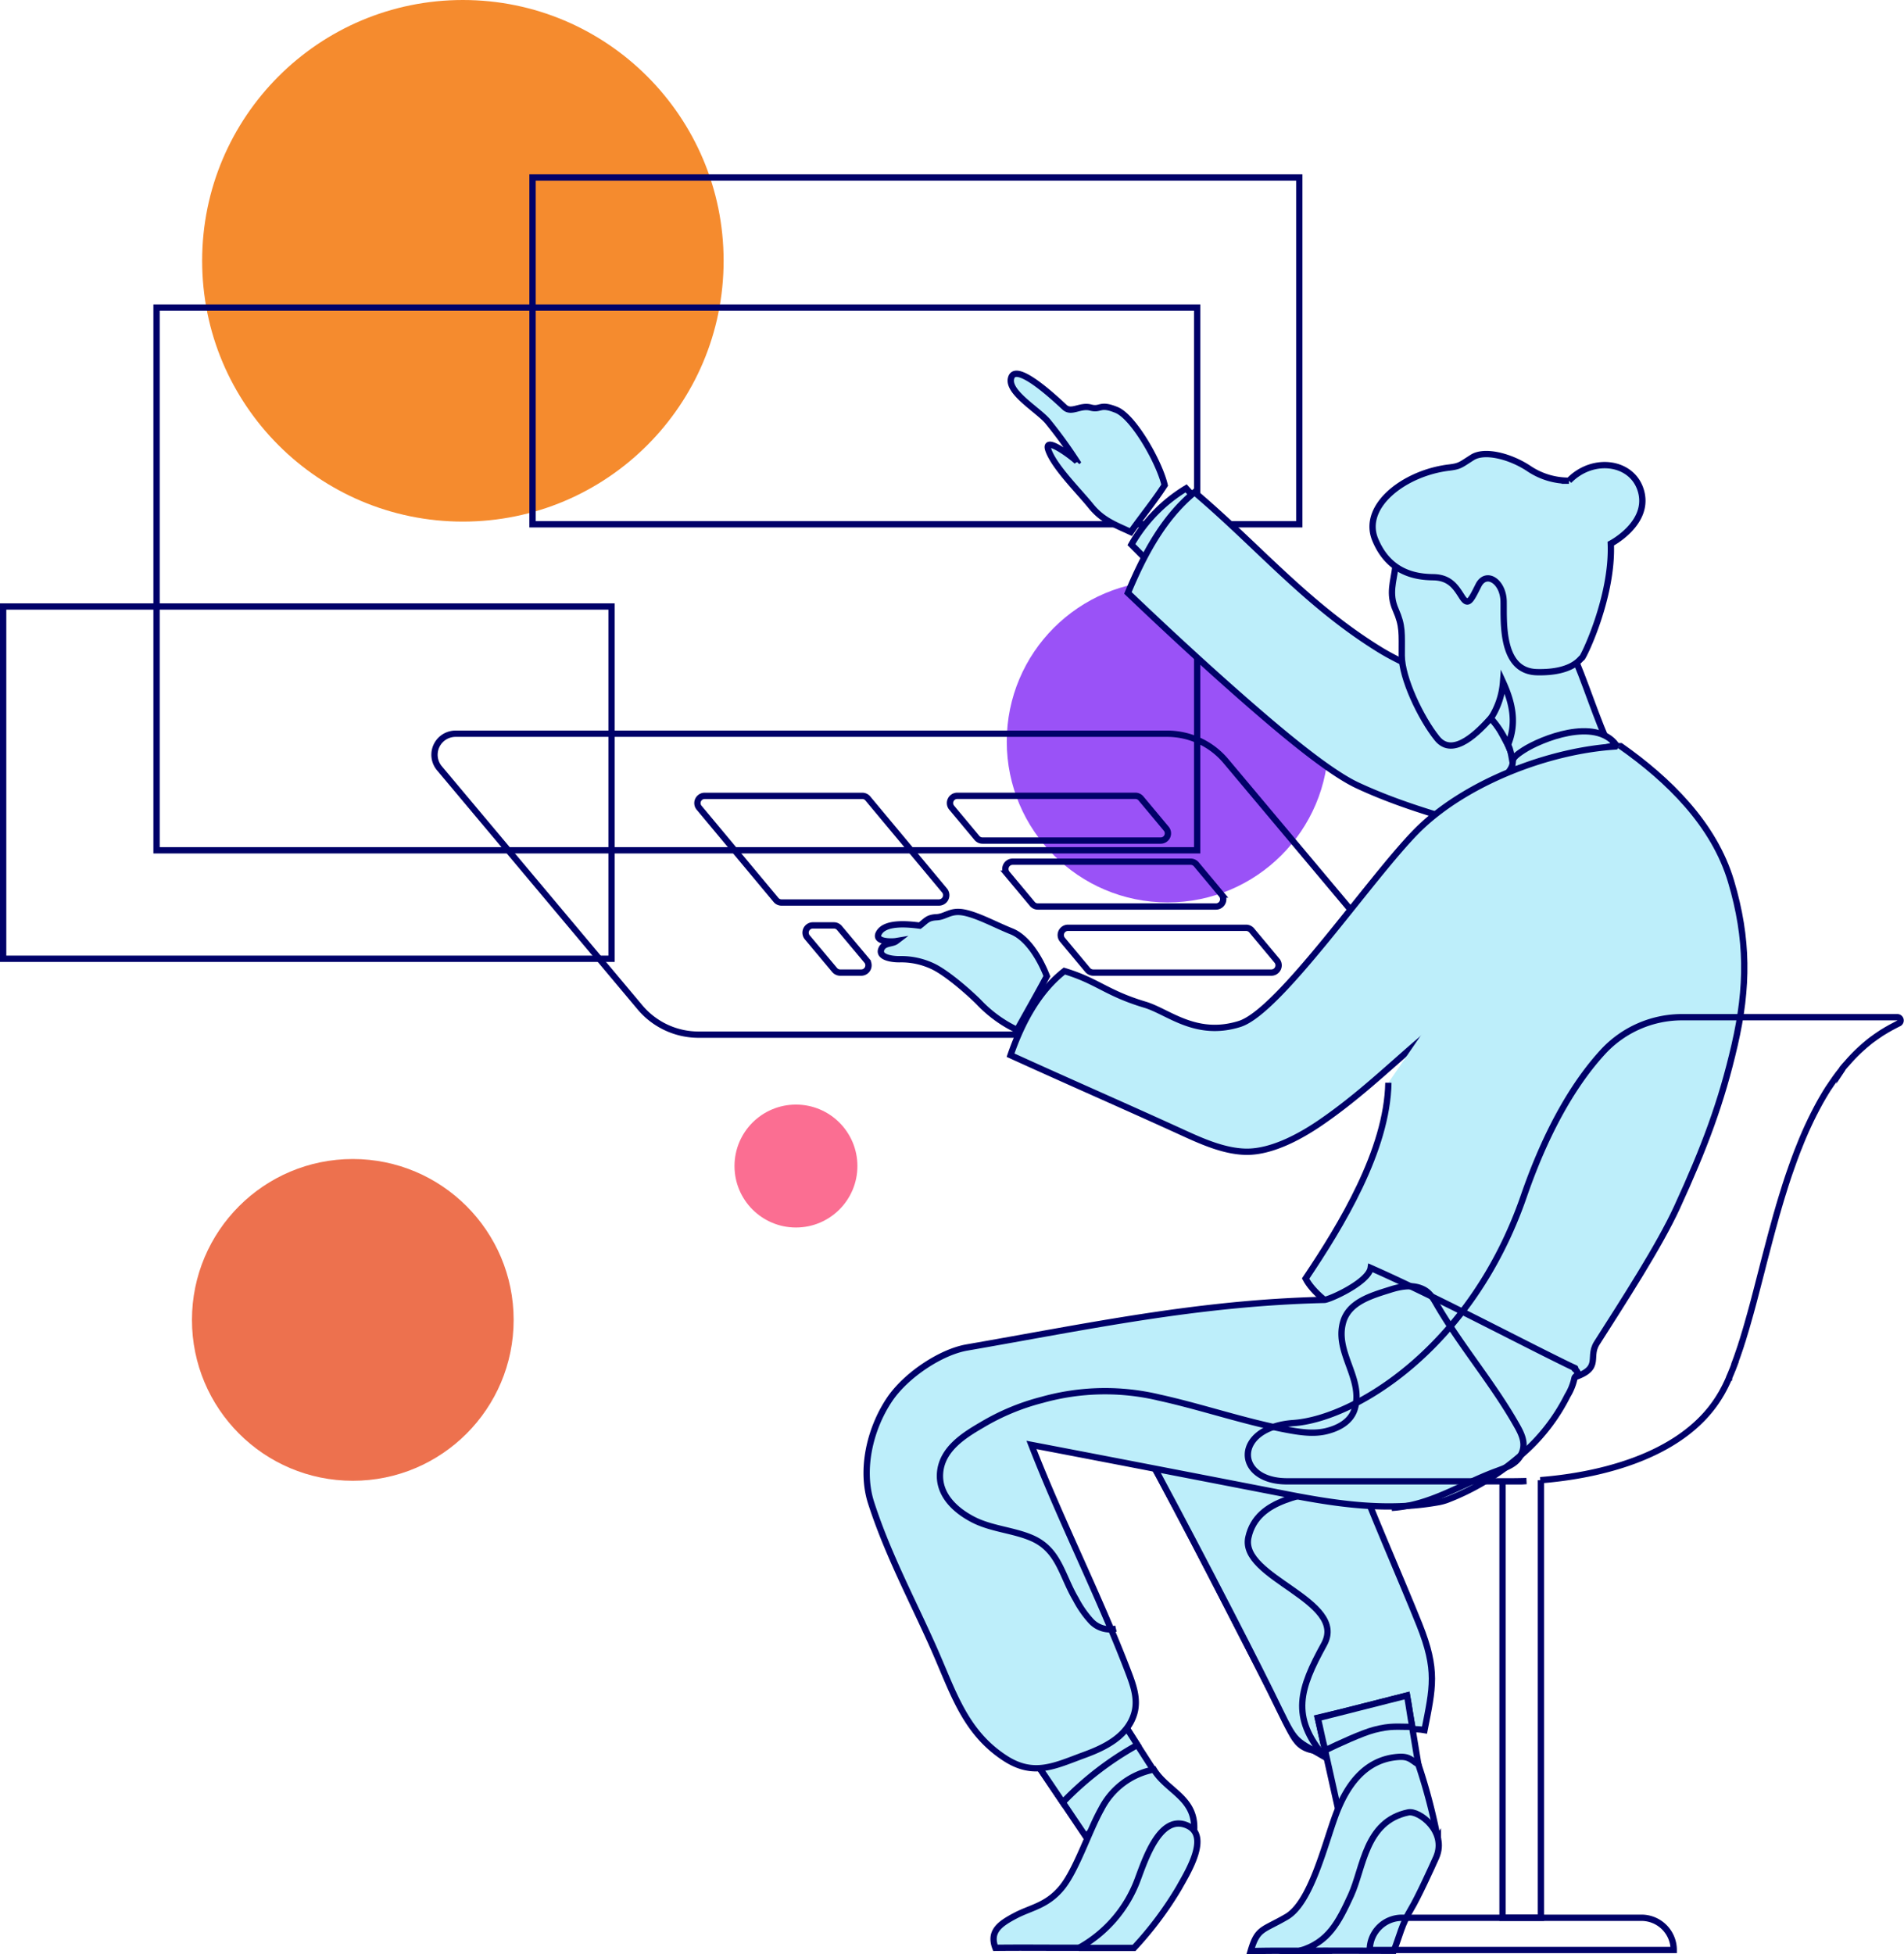
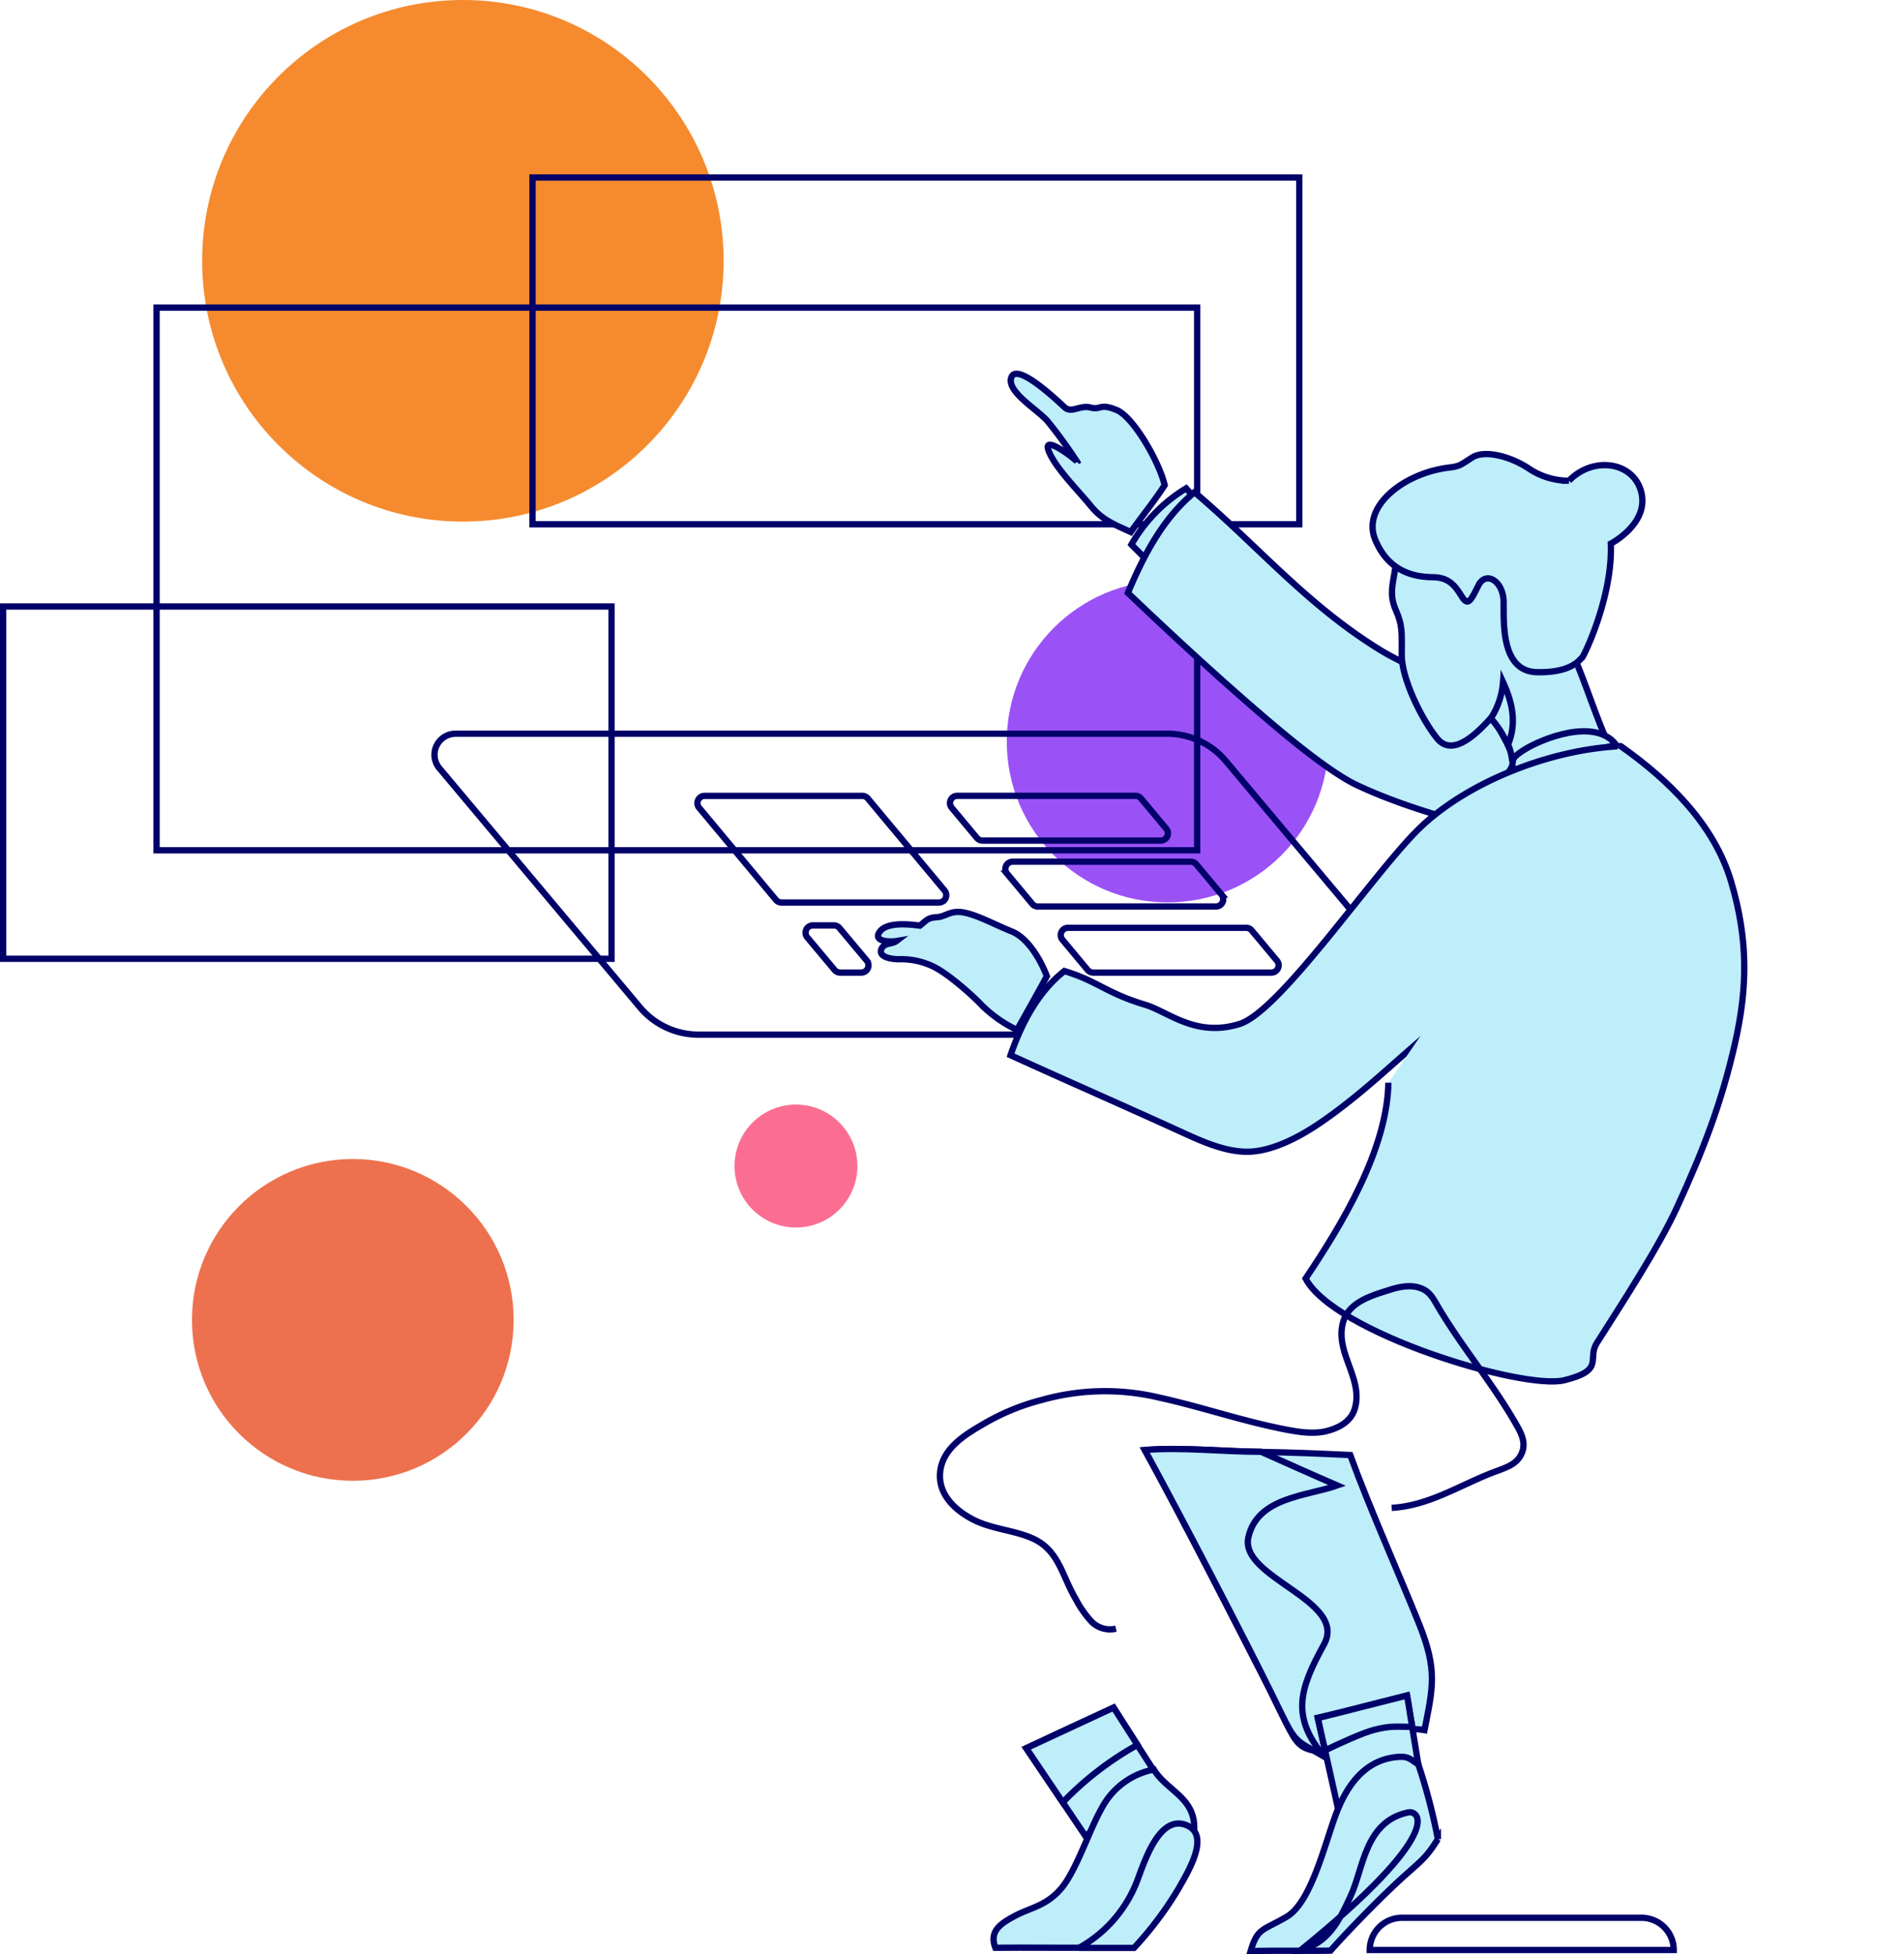
<svg xmlns="http://www.w3.org/2000/svg" viewBox="0 0 452.68 464.5">
  <defs>
    <style>.cls-1{fill:#f58b2e;}.cls-2{fill:#ed714e;}.cls-3{fill:#fb6e92;}.cls-4{fill:#9a52f7;}.cls-5{fill:none;}.cls-5,.cls-6{stroke:#000169;stroke-miterlimit:10;stroke-width:1.5px;}.cls-6{fill:#bdeefa;}</style>
  </defs>
  <g id="Layer_2" data-name="Layer 2">
    <g id="Layer_4" data-name="Layer 4">
      <circle class="cls-1" cx="110.05" cy="61.99" r="61.99" />
      <circle class="cls-2" cx="83.88" cy="313.73" r="38.24" />
      <circle class="cls-3" cx="189.24" cy="277.16" r="14.61" />
      <circle class="cls-4" cx="277.6" cy="176.26" r="38.24" />
    </g>
    <g id="Layer_2-2" data-name="Layer 2">
      <path class="cls-5" d="M335.25,245.93H166.14a18.2,18.2,0,0,1-14-6.51l-47.66-56.8a5,5,0,0,1,3.83-8.22H277.46a18.22,18.22,0,0,1,14,6.51l47.66,56.8A5,5,0,0,1,335.25,245.93Z" />
      <path class="cls-5" d="M223.22,214.52H185.8a1.69,1.69,0,0,1-1.32-.63L166.22,192a1.72,1.72,0,0,1,1.33-2.83H205a1.7,1.7,0,0,1,1.33.62l18.26,21.9A1.74,1.74,0,0,1,223.22,214.52Z" />
      <path class="cls-5" d="M204.76,231.18h-5a1.75,1.75,0,0,1-1.33-.62l-6.5-7.76a1.73,1.73,0,0,1,1.33-2.84h5a1.72,1.72,0,0,1,1.32.62l6.5,7.76A1.73,1.73,0,0,1,204.76,231.18Z" />
      <path class="cls-5" d="M275.94,199.8H233.6a1.72,1.72,0,0,1-1.32-.61l-6-7.19a1.72,1.72,0,0,1,1.32-2.84h42.34a1.72,1.72,0,0,1,1.32.61l6,7.19A1.72,1.72,0,0,1,275.94,199.8Z" />
      <path class="cls-5" d="M289.09,215.47H246.75a1.68,1.68,0,0,1-1.32-.62l-6-7.19a1.73,1.73,0,0,1,1.33-2.84h42.33a1.75,1.75,0,0,1,1.33.62l6,7.19A1.73,1.73,0,0,1,289.09,215.47Z" />
      <path class="cls-5" d="M302.27,231.18H259.93a1.75,1.75,0,0,1-1.33-.62l-6-7.19a1.73,1.73,0,0,1,1.33-2.84h42.33a1.75,1.75,0,0,1,1.33.62l6,7.19A1.73,1.73,0,0,1,302.27,231.18Z" />
      <rect class="cls-5" x="37.22" y="73.11" width="247.41" height="129" />
      <rect class="cls-5" x="0.75" y="144.16" width="144.65" height="83.73" />
      <rect class="cls-5" x="126.61" y="42.19" width="182.3" height="82.43" />
    </g>
    <g id="Layer_5" data-name="Layer 5">
      <path class="cls-6" d="M338.68,411.23c-8.48-1.53-16.11,5.85-23.84,5.2s-6.6-2.83-12.75-14.55-21.42-42.11-29.88-57.18c8.23-.75,19.26.28,27.38.41s13.68.38,21.43.74c4.45,12.26,12.1,29.45,16.44,40.31S340.66,401.15,338.68,411.23Z" />
      <path class="cls-6" d="M314.78,390.87c-5.77,10.49-8,17.19.16,26.73-8.14-4.72-6.56-2.75-12.83-15.49s-21.34-41.76-29.94-57.47c8.82-.7,18.5.43,27.67.44,6,2.67,12.27,5.49,18.08,8-7.05,2.52-19,2.71-21.12,12.35S320.55,380.38,314.78,390.87Z" />
      <path class="cls-6" d="M241.81,244.81a30.54,30.54,0,0,1-9.19-6.7c-2.76-2.72-7.6-6.85-10.7-8.36A17.64,17.64,0,0,0,213.8,228c-2.27,0-4.88-.63-4.29-2.31s2.58-1.22,3.6-2c-1.18.2-5.64.25-4-2.16s6.91-1.87,9.57-1.51c1.51-1.12,1.78-1.89,4-2s3.26-1.76,6.55-1.11,7.38,2.91,11.27,4.47,6.85,6.65,8.39,10.65C246.57,236.36,244.17,240.54,241.81,244.81Z" />
      <path class="cls-6" d="M268.85,126.46c-3.64-1.7-6.74-2.76-9.51-6.2S250.66,111,249.26,107s7,2.6,6.84,2.8a109,109,0,0,0-6.78-9.37c-2.09-2.8-10.25-7.28-8.85-10.79s11,5.66,12.64,7.17,3.69-.6,6.18.06,2.1-1.1,6.18.58,10.2,12.51,11.43,17.87C274.41,119.16,271.5,122.7,268.85,126.46Z" />
      <path class="cls-6" d="M273.57,134.05,269,129.44A37.07,37.07,0,0,1,282,116.08c1,1.09,1.93,2.18,2.9,3.26Z" />
      <path class="cls-6" d="M388.62,180.52c-5.37,4.66-16.74,13.7-20.92,17a38.69,38.69,0,0,0-3.9,3.18c-2.54-1.12-.72-.19-4.3-1.43-11.68-4.06-23.9-6.59-36.83-12.62-6-2.81-15.4-10.51-21.51-15.72-11.06-9.44-22.4-19.89-33-30C271.91,132,276.49,123.18,284,117c15,12.68,26.55,26.64,44,37.41,10.2,6.29,28.08,11.54,39.23,16.87C375.11,175.08,381.25,177.16,388.62,180.52Z" />
      <path class="cls-6" d="M337.2,419.34c-5.92,5.48-11.81,11.12-17.76,16.47-1.22-5.47-3.28-14.69-4.3-19.28s-1-4.53-1.84-8.23c7.11-1.62,14.15-3.53,21.22-5.3.43,2.62.79,4.82,1.23,7.54S336.73,416.51,337.2,419.34Z" />
      <path class="cls-6" d="M335.78,410.47c-3.52,0-5.11-.34-9.07.7-2.91.76-8.44,3.32-11.63,4.86-.68-2.51-1.16-5.11-1.76-7.65l21.2-5.37C335,405.49,335.29,408,335.78,410.47Z" />
      <path class="cls-6" d="M332.41,417.61c-7.9.58-12.29,6.81-14.93,14s-5.86,20.66-11.59,24-6.92,2.61-8.55,8.16c6.5-.2,12.54,0,19-.12,4.74-5.35,12.91-13.62,17.46-17.68s5.36-4.56,8.06-8.83a136.9,136.9,0,0,0-4.65-17.76C335.43,418.29,335,417.42,332.41,417.61Z" />
-       <path class="cls-6" d="M334.83,430.79c-10.28,2.12-10.65,13.21-13.63,19.7s-5.38,11.19-12.13,13.2c7.47-.07,14.91,0,22.3,0,1.43-3.59,1.88-6.23,4.1-9.92,1.65-2.73,4.82-9.68,6-12.32C344.1,435.25,337.33,430.27,334.83,430.79Z" />
+       <path class="cls-6" d="M334.83,430.79c-10.28,2.12-10.65,13.21-13.63,19.7s-5.38,11.19-12.13,13.2C344.1,435.25,337.33,430.27,334.83,430.79Z" />
      <path class="cls-6" d="M274.26,420.74c-5.39,5.23-10.79,10.46-16.13,15.77l-5.58-8.29L244,415.56c6.88-3.28,13.82-6.47,20.75-9.66l5.58,8.74Z" />
      <path class="cls-6" d="M270.43,414.75a75.13,75.13,0,0,0-17.75,13.66L244,415.53l20.76-9.65Q267.61,410.32,270.43,414.75Z" />
      <path class="cls-6" d="M274.33,420.61c3.3,5.38,10.49,6.8,9.51,15.26s-13.84,20.37-20.25,27c-9.17.21-17.87,0-26.94.11-1.48-3.94,1.12-5.72,4.77-7.65s7.41-2.32,10.94-6.53,6.56-13.67,9.48-18.83A17.82,17.82,0,0,1,274.33,420.61Z" />
      <path class="cls-6" d="M269.62,463c-4.38,0-8.77,0-13.1,0a30.83,30.83,0,0,0,13.91-16.12c1.82-4.87,5.25-15.36,11.45-13.13s.43,11.36-1.56,14.95A83.12,83.12,0,0,1,269.62,463Z" />
      <path class="cls-6" d="M383.35,179c-4.87,3.56-19.09,13.09-22.7,5.71-1.21-2.47-1.12-5.84-2-7.41-1.74-3.13-2.11-4.36-4.22-6.59,0,0,0,0,0,0-2.65,2.89-8.86,9.65-12.76,4.8s-8.39-14.34-8.4-19.69.27-7-1.44-10.88-.49-6.64-.05-10.38c6.7-1.73,13.21-3.6,20-5.32,7.26,7.06,17.38,15.34,21.42,24.41S379.3,170.41,383.35,179Z" />
      <path class="cls-6" d="M358.5,177.09a23.11,23.11,0,0,0-4.05-6.35,18.37,18.37,0,0,0,2.9-8.61C359.62,167.1,360.65,171.93,358.5,177.09Z" />
      <path class="cls-6" d="M358.89,183.21c1.78-2.66-.74-2.26,3.36-4.91s17-7.89,22-1.25C376,179.2,367.52,181.05,358.89,183.21Z" />
      <path class="cls-6" d="M344.51,111.14c-10.68,1.28-20.83,9.2-17.55,17.13s9.68,8.88,13.77,8.93,5.46,2.48,6.89,4.7,2.07.85,3.87-2.74,5.92-1,6,3.82-.74,16.58,7.92,16.79,10.37-3.38,10.68-3.38,7.4-14.49,6.88-27.17c0,0,9-4.65,7.29-12.06s-11.42-8.88-17.23-2.9a16.91,16.91,0,0,1-9.41-2.8c-4.55-3.07-10.68-4.55-13.54-2.75S347.15,110.82,344.51,111.14Z" />
      <path class="cls-6" d="M385.52,177.35c-17.27.71-37.64,8.94-48.81,20.29s-32.5,42.78-42,45.75c-10.45,3.26-16.94-2.93-22.48-4.58-9.28-2.78-11.19-5.58-19.17-8-6.25,4.88-10.21,12.48-12.8,20,13.62,6.21,27.56,12.28,41.13,18.49,4.71,2.16,9.81,4.36,14.8,4.46,6.47.13,13.69-4.1,18-7.08,14-9.64,23.26-20.84,37.21-29.8a14.76,14.76,0,0,1,6.1-2.44c2.18-.17,4.92.6,6,2.69s.35,3.58-.83,5.47-2.95,2-4.26,4.25c-8.18,14.21,1.42,33.25-5,48.24-2.11,4.94-6.1,5.86-8.84,10.29s-5.35,11-3,16.35" />
      <path class="cls-6" d="M385.12,177.21c11.58,8.11,22.42,18.73,26.46,32.35s4,25.05.84,38.79S405.19,272.86,398.7,287c-4.21,9.18-12.7,22.24-19.06,32.25-2.39,3.77,2.06,6.4-7.71,8.82s-54.73-11.25-61.52-24.17c8.46-12.58,19.39-30.51,19.68-46.54" />
-       <path class="cls-6" d="M341.75,357.1c-11.93,2.1-23.41.46-35.11-1.79-20.59-4-40.89-7.94-61.41-11.86,7.05,18.14,15.93,35.51,22.91,53.68,1.27,3.32,2.57,6.77,1.49,10.29-1.64,5.37-7.07,8-11.94,9.76-6.85,2.52-11.84,5.14-18.58.83-9.65-6.18-12.42-15.63-17-26-5.05-11.42-11-22.41-15-34.8-2.53-7.83-.33-17.53,4.37-24.54,3.93-5.84,12.24-11.31,18.4-12.38,29.16-5.06,54.78-10.61,85-11.32,1.12,0,10.47-4.17,11-7.6,15,6.62,33.28,16.35,46.38,22.77,4.21,2.06,1.05.29,2.32,1.44s-.15,1.37-.25,2a13.14,13.14,0,0,1-1.66,4.16,45.26,45.26,0,0,1-11.1,14.17A58.44,58.44,0,0,1,344,356.52,13,13,0,0,1,341.75,357.1Z" />
      <path class="cls-5" d="M330.88,358.41c9-.53,16.37-5.52,24.48-8.57,2.95-1.11,5.52-1.85,6.56-4.74.87-2.41-.35-4.62-1.49-6.61-5.58-9.77-12.88-18.29-18.6-28-.83-1.42-1.63-3-3.13-3.87-2.51-1.43-5.55-.91-8.15-.08-4.46,1.41-9.9,2.91-11.24,7.79-2,7.25,5,13.43,2.75,20.64-.95,3-3.89,4.53-6.81,5.22s-6.05.24-9-.3c-10.18-1.89-20.66-5.51-30.57-7.68a55.43,55.43,0,0,0-27.9.52,53.92,53.92,0,0,0-14.4,6c-4.21,2.45-9.4,5.72-9.87,11.3-.44,5.18,3.5,8.91,7.85,11.16s9.58,2.49,14,4.41c6.42,2.81,7.07,8.88,10.41,14.5a24.51,24.51,0,0,0,3.69,5.29,6.14,6.14,0,0,0,5.86,1.73" />
    </g>
    <g id="Layer_3" data-name="Layer 3">
      <path class="cls-5" d="M390.26,455.84H333.33a7.66,7.66,0,0,0-7.67,7.66h72.27A7.66,7.66,0,0,0,390.26,455.84Z" />
-       <path class="cls-5" d="M451.15,241.78H400a25.58,25.58,0,0,0-18.81,8.15c-5.69,6.15-12.78,16.66-18.88,34.32-12.56,36.44-40.46,53-54.78,54S293.44,352.1,306,352.1h53.53s1.26,0,3.39-.06l-1.13.07h-4.56V455.83h9.13v-104h-.14c11.14-.87,33.18-4.55,42.56-19.83l.28-.47c.08-.12.15-.24.22-.36l.44-.8.16-.3c.12-.23.24-.45.35-.68l.45-.94.45-1a.25.25,0,0,0,0-.07l.4-.93.09-.22c.11-.27.22-.55.34-.82l.38-1a.49.49,0,0,1,0-.11c.27-.72.55-1.47.81-2.23s.49-1.42.73-2.15l.21-.68.26-.79c.11-.38.23-.76.34-1.14.52-1.67,1-3.41,1.5-5.19.14-.5.27-1,.41-1.5.22-.81.44-1.63.65-2.46l.36-1.37c.41-1.57.81-3.15,1.23-4.76l.39-1.54c.31-1.2.63-2.42.95-3.64s.66-2.51,1-3.78c.05-.19.1-.39.16-.58.09-.35.19-.71.29-1.06l.51-1.86c.13-.48.27-1,.41-1.44a0,0,0,0,1,0,0l.42-1.46c0-.05,0-.1.05-.16.27-.92.54-1.83.83-2.75l.45-1.45c.14-.46.29-.92.44-1.37q.48-1.49,1-2.94c.14-.42.29-.84.44-1.25l.06-.17c.16-.47.34-.94.51-1.41l.6-1.6.48-1.19c.18-.45.36-.91.55-1.37s.38-.91.58-1.36c.38-.9.79-1.79,1.2-2.66.21-.44.41-.88.63-1.31s.42-.87.65-1.29c.43-.85.88-1.69,1.34-2.52.38-.67.77-1.34,1.17-2h0l.15-.26.19-.29c.21-.35.43-.7.65-1h0c.26-.39.51-.77.78-1.15s.5-.73.76-1.09l.05-.06c.26-.36.52-.72.8-1.07s.52-.68.79-1a.18.18,0,0,0,0-.07c.29-.35.57-.69.87-1l.81-.92.13-.14c.28-.31.56-.61.85-.9l0,0c.7-.72,1.42-1.41,2.17-2.06.2-.18.41-.37.63-.55.59-.49,1.19-1,1.8-1.42l.56-.41.55-.38.61-.41c.17-.12.35-.23.53-.34l.58-.35c.2-.12.39-.24.6-.35s.39-.23.59-.34c.62-.33,1.26-.66,1.9-1A.78.78,0,0,0,451.15,241.78Z" />
    </g>
  </g>
</svg>